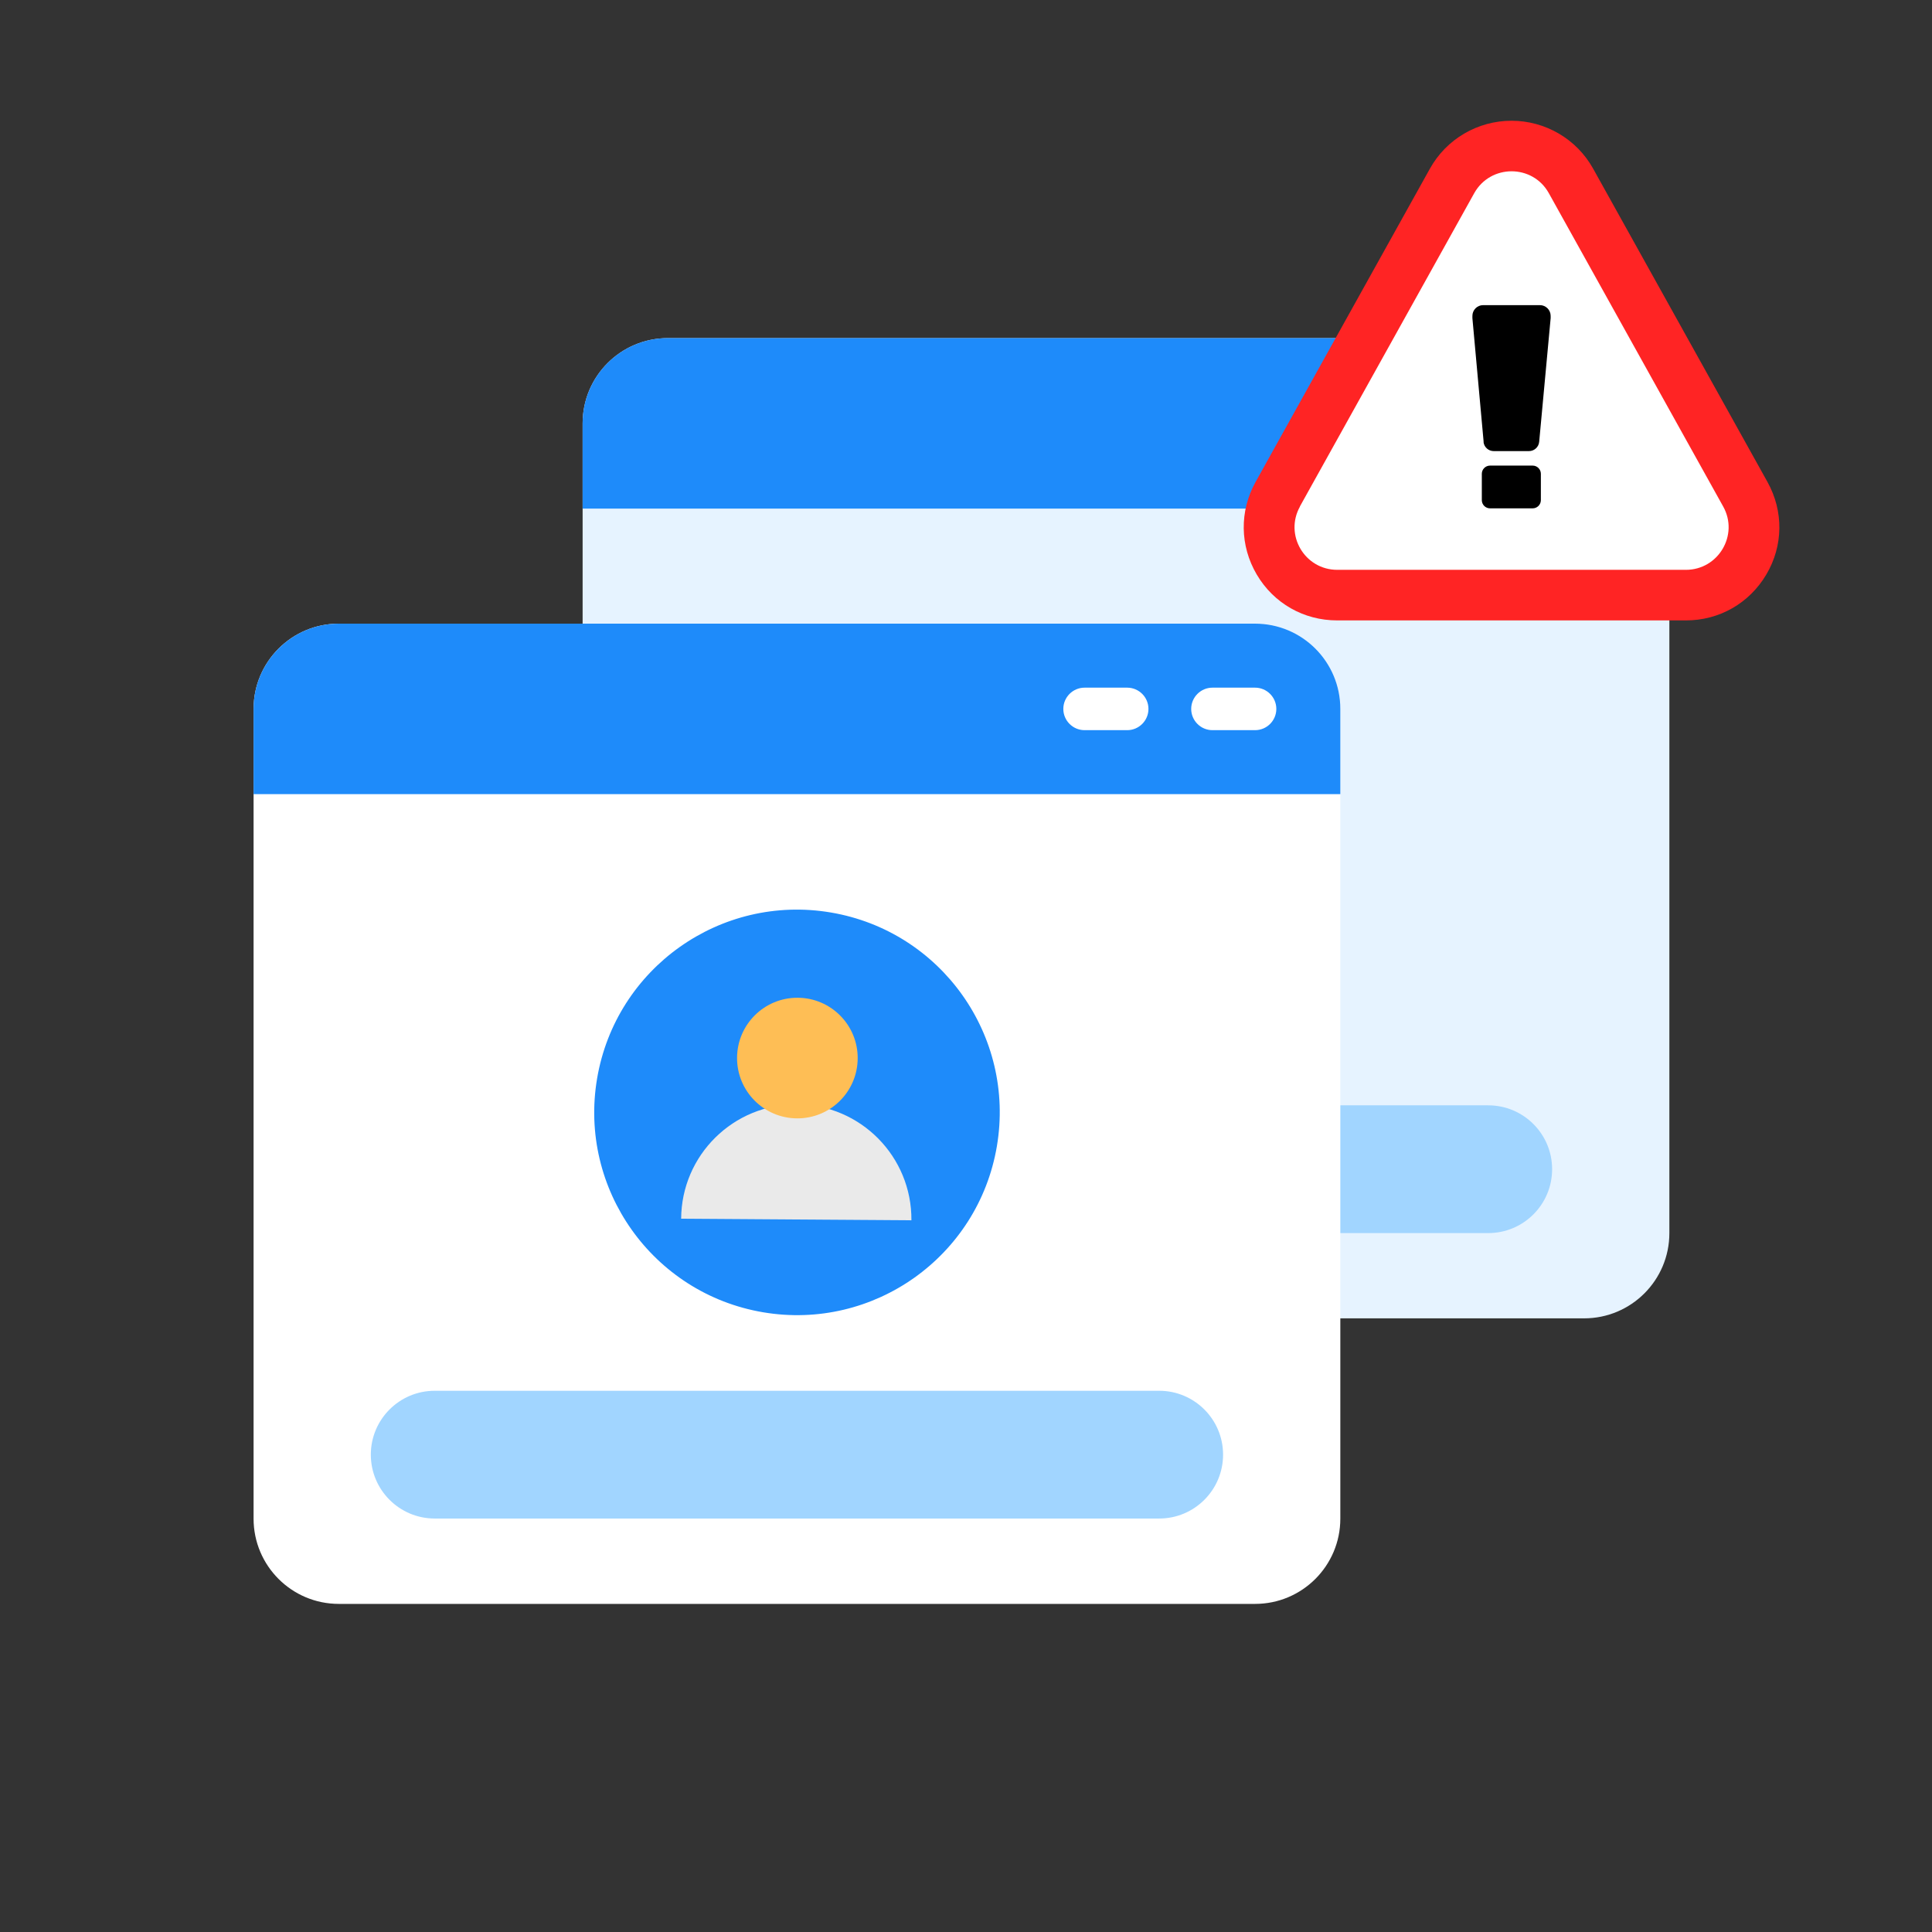
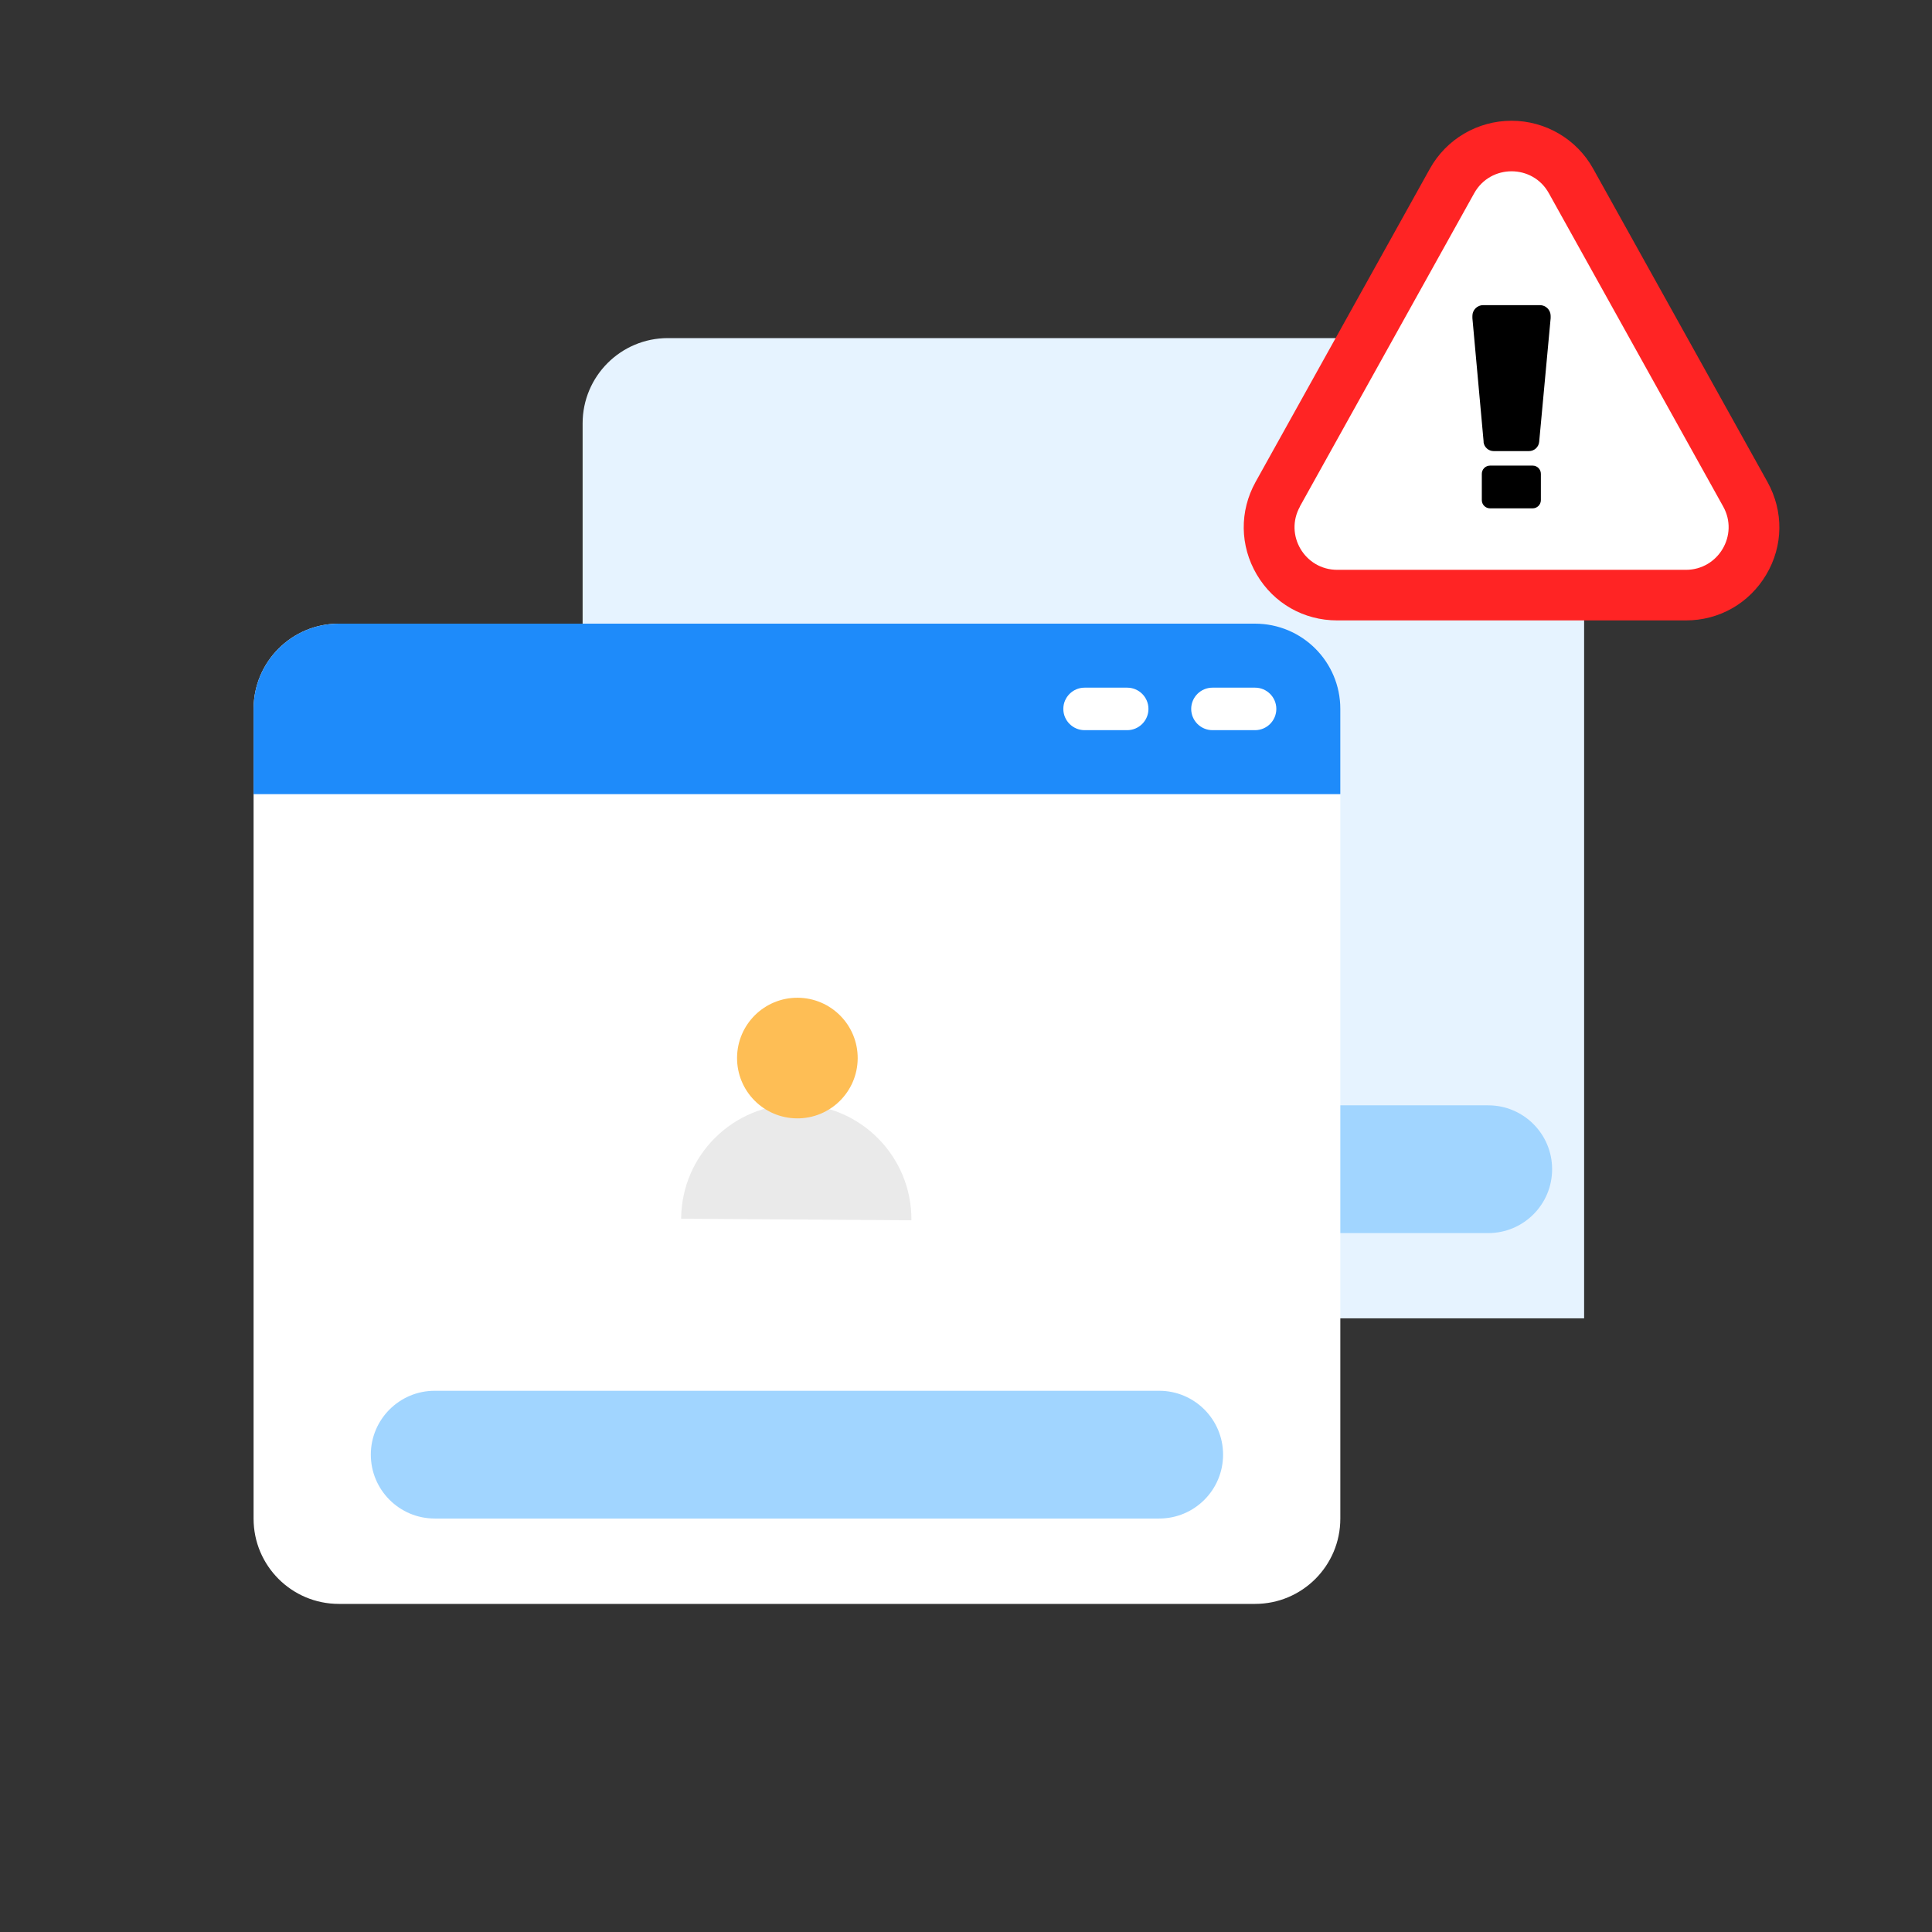
<svg xmlns="http://www.w3.org/2000/svg" width="160" height="160" viewBox="0 0 160 160" fill="none">
  <rect x="0" y="0" width="160" height="160" fill="#333333" stroke="none" />
-   <path d="M131.19 28H55.31C51.411 28 48.25 31.161 48.25 35.06V102.12C48.25 106.019 51.411 109.18 55.31 109.18H131.19C135.089 109.18 138.25 106.019 138.25 102.12V35.06C138.25 31.161 135.089 28 131.19 28Z" fill="#E6F3FF" />
-   <path d="M131.19 28H55.31C51.41 28 48.25 31.16 48.25 35.06V42.12H138.25V35.06C138.25 31.16 135.09 28 131.19 28Z" fill="#1E8BFA" />
+   <path d="M131.19 28H55.31C51.411 28 48.25 31.161 48.25 35.06V102.12C48.25 106.019 51.411 109.18 55.31 109.18H131.19V35.06C138.25 31.161 135.089 28 131.19 28Z" fill="#E6F3FF" />
  <path d="M131.19 36.831H127.66C126.69 36.831 125.9 36.041 125.9 35.071C125.9 34.1 126.69 33.31 127.66 33.31H131.19C132.16 33.31 132.95 34.1 132.95 35.071C132.95 36.041 132.16 36.831 131.19 36.831Z" fill="white" />
  <path d="M120.6 36.831H117.07C116.1 36.831 115.31 36.041 115.31 35.071C115.31 34.1 116.1 33.31 117.07 33.31H120.6C121.57 33.31 122.36 34.1 122.36 35.071C122.36 36.041 121.57 36.831 120.6 36.831Z" fill="white" />
  <path d="M109.803 71.28C111.353 62.138 105.198 53.47 96.055 51.921C86.913 50.371 78.245 56.526 76.695 65.669C75.146 74.811 81.301 83.479 90.444 85.028C99.586 86.578 108.254 80.423 109.803 71.28Z" fill="#1E8BFA" />
  <path d="M93.25 67.819C87.98 67.779 83.68 72.019 83.65 77.289L102.72 77.419C102.76 72.149 98.52 67.849 93.25 67.819Z" fill="#EAEAEA" />
  <path d="M98.27 64.009C98.25 66.769 96 68.989 93.24 68.969C90.48 68.949 88.26 66.699 88.28 63.939C88.3 61.179 90.55 58.959 93.31 58.979C96.07 58.999 98.29 61.249 98.27 64.009Z" fill="#FEBE55" />
  <path d="M63.25 91.539H123.25C126.17 91.539 128.54 93.909 128.54 96.829C128.54 99.749 126.17 102.119 123.25 102.119H63.25C60.33 102.119 57.96 99.749 57.96 96.829C57.96 93.909 60.33 91.539 63.25 91.539Z" fill="#A1D5FF" />
  <path d="M103.94 51.648H28.06C24.161 51.648 21 54.809 21 58.708V125.768C21 129.668 24.161 132.828 28.06 132.828H103.94C107.839 132.828 111 129.668 111 125.768V58.708C111 54.809 107.839 51.648 103.94 51.648Z" fill="white" />
  <path d="M103.94 51.648H28.06C24.16 51.648 21 54.808 21 58.708V65.768H111V58.708C111 54.808 107.84 51.648 103.94 51.648Z" fill="#1E8BFA" />
  <path d="M103.94 60.469H100.41C99.44 60.469 98.65 59.679 98.65 58.709C98.65 57.739 99.44 56.949 100.41 56.949H103.94C104.91 56.949 105.7 57.739 105.7 58.709C105.7 59.679 104.91 60.469 103.94 60.469Z" fill="white" />
  <path d="M93.35 60.469H89.82C88.85 60.469 88.06 59.679 88.06 58.709C88.06 57.739 88.85 56.949 89.82 56.949H93.35C94.32 56.949 95.11 57.739 95.11 58.709C95.11 59.679 94.32 60.469 93.35 60.469Z" fill="white" />
-   <path d="M82.557 94.929C84.107 85.786 77.952 77.119 68.809 75.569C59.667 74.019 50.999 80.175 49.449 89.317C47.9 98.46 54.055 107.127 63.197 108.677C72.34 110.227 81.008 104.071 82.557 94.929Z" fill="#1E8BFA" />
  <path d="M66.01 91.459C60.74 91.419 56.44 95.659 56.41 100.929L75.48 101.059C75.52 95.789 71.28 91.489 66.01 91.459Z" fill="#EAEAEA" />
  <path d="M71.03 87.659C71.01 90.419 68.76 92.639 66 92.619C63.24 92.599 61.02 90.349 61.04 87.589C61.06 84.829 63.31 82.609 66.07 82.629C68.83 82.649 71.05 84.899 71.03 87.659Z" fill="#FEBE55" />
  <path d="M36 115.178H96C98.92 115.178 101.29 117.548 101.29 120.468C101.29 123.388 98.92 125.758 96 125.758H36C33.08 125.758 30.71 123.388 30.71 120.468C30.71 117.548 33.08 115.178 36 115.178Z" fill="#A1D5FF" />
  <path d="M110.738 51.38C107.968 51.38 105.478 49.96 104.078 47.58C102.678 45.2 102.638 42.34 103.978 39.92L118.418 13.97C119.778 11.52 122.368 10 125.178 10C127.988 10 130.578 11.52 131.938 13.97L146.378 39.92C147.718 42.34 147.688 45.2 146.278 47.58C144.868 49.96 142.388 51.38 139.618 51.38H110.738Z" fill="#FF2424" />
  <path d="M107.648 41.95L122.088 16C123.438 13.581 126.928 13.581 128.268 16L142.708 41.95C144.018 44.3 142.308 47.191 139.618 47.191H110.748C108.048 47.191 106.348 44.3 107.658 41.95H107.648Z" fill="white" />
  <path d="M122.868 36.59L121.938 26.349V26.16C121.938 25.669 122.338 25.27 122.828 25.27H127.528C128.018 25.27 128.418 25.669 128.418 26.16V26.349L127.468 36.59C127.428 37.029 127.058 37.359 126.618 37.359H123.708C123.268 37.359 122.898 37.029 122.858 36.59H122.868ZM122.718 41.419V39.239C122.718 38.859 123.028 38.559 123.398 38.559H126.928C127.308 38.559 127.608 38.87 127.608 39.239V41.419C127.608 41.8 127.298 42.099 126.928 42.099H123.398C123.018 42.099 122.718 41.789 122.718 41.419Z" fill="black" />
</svg>